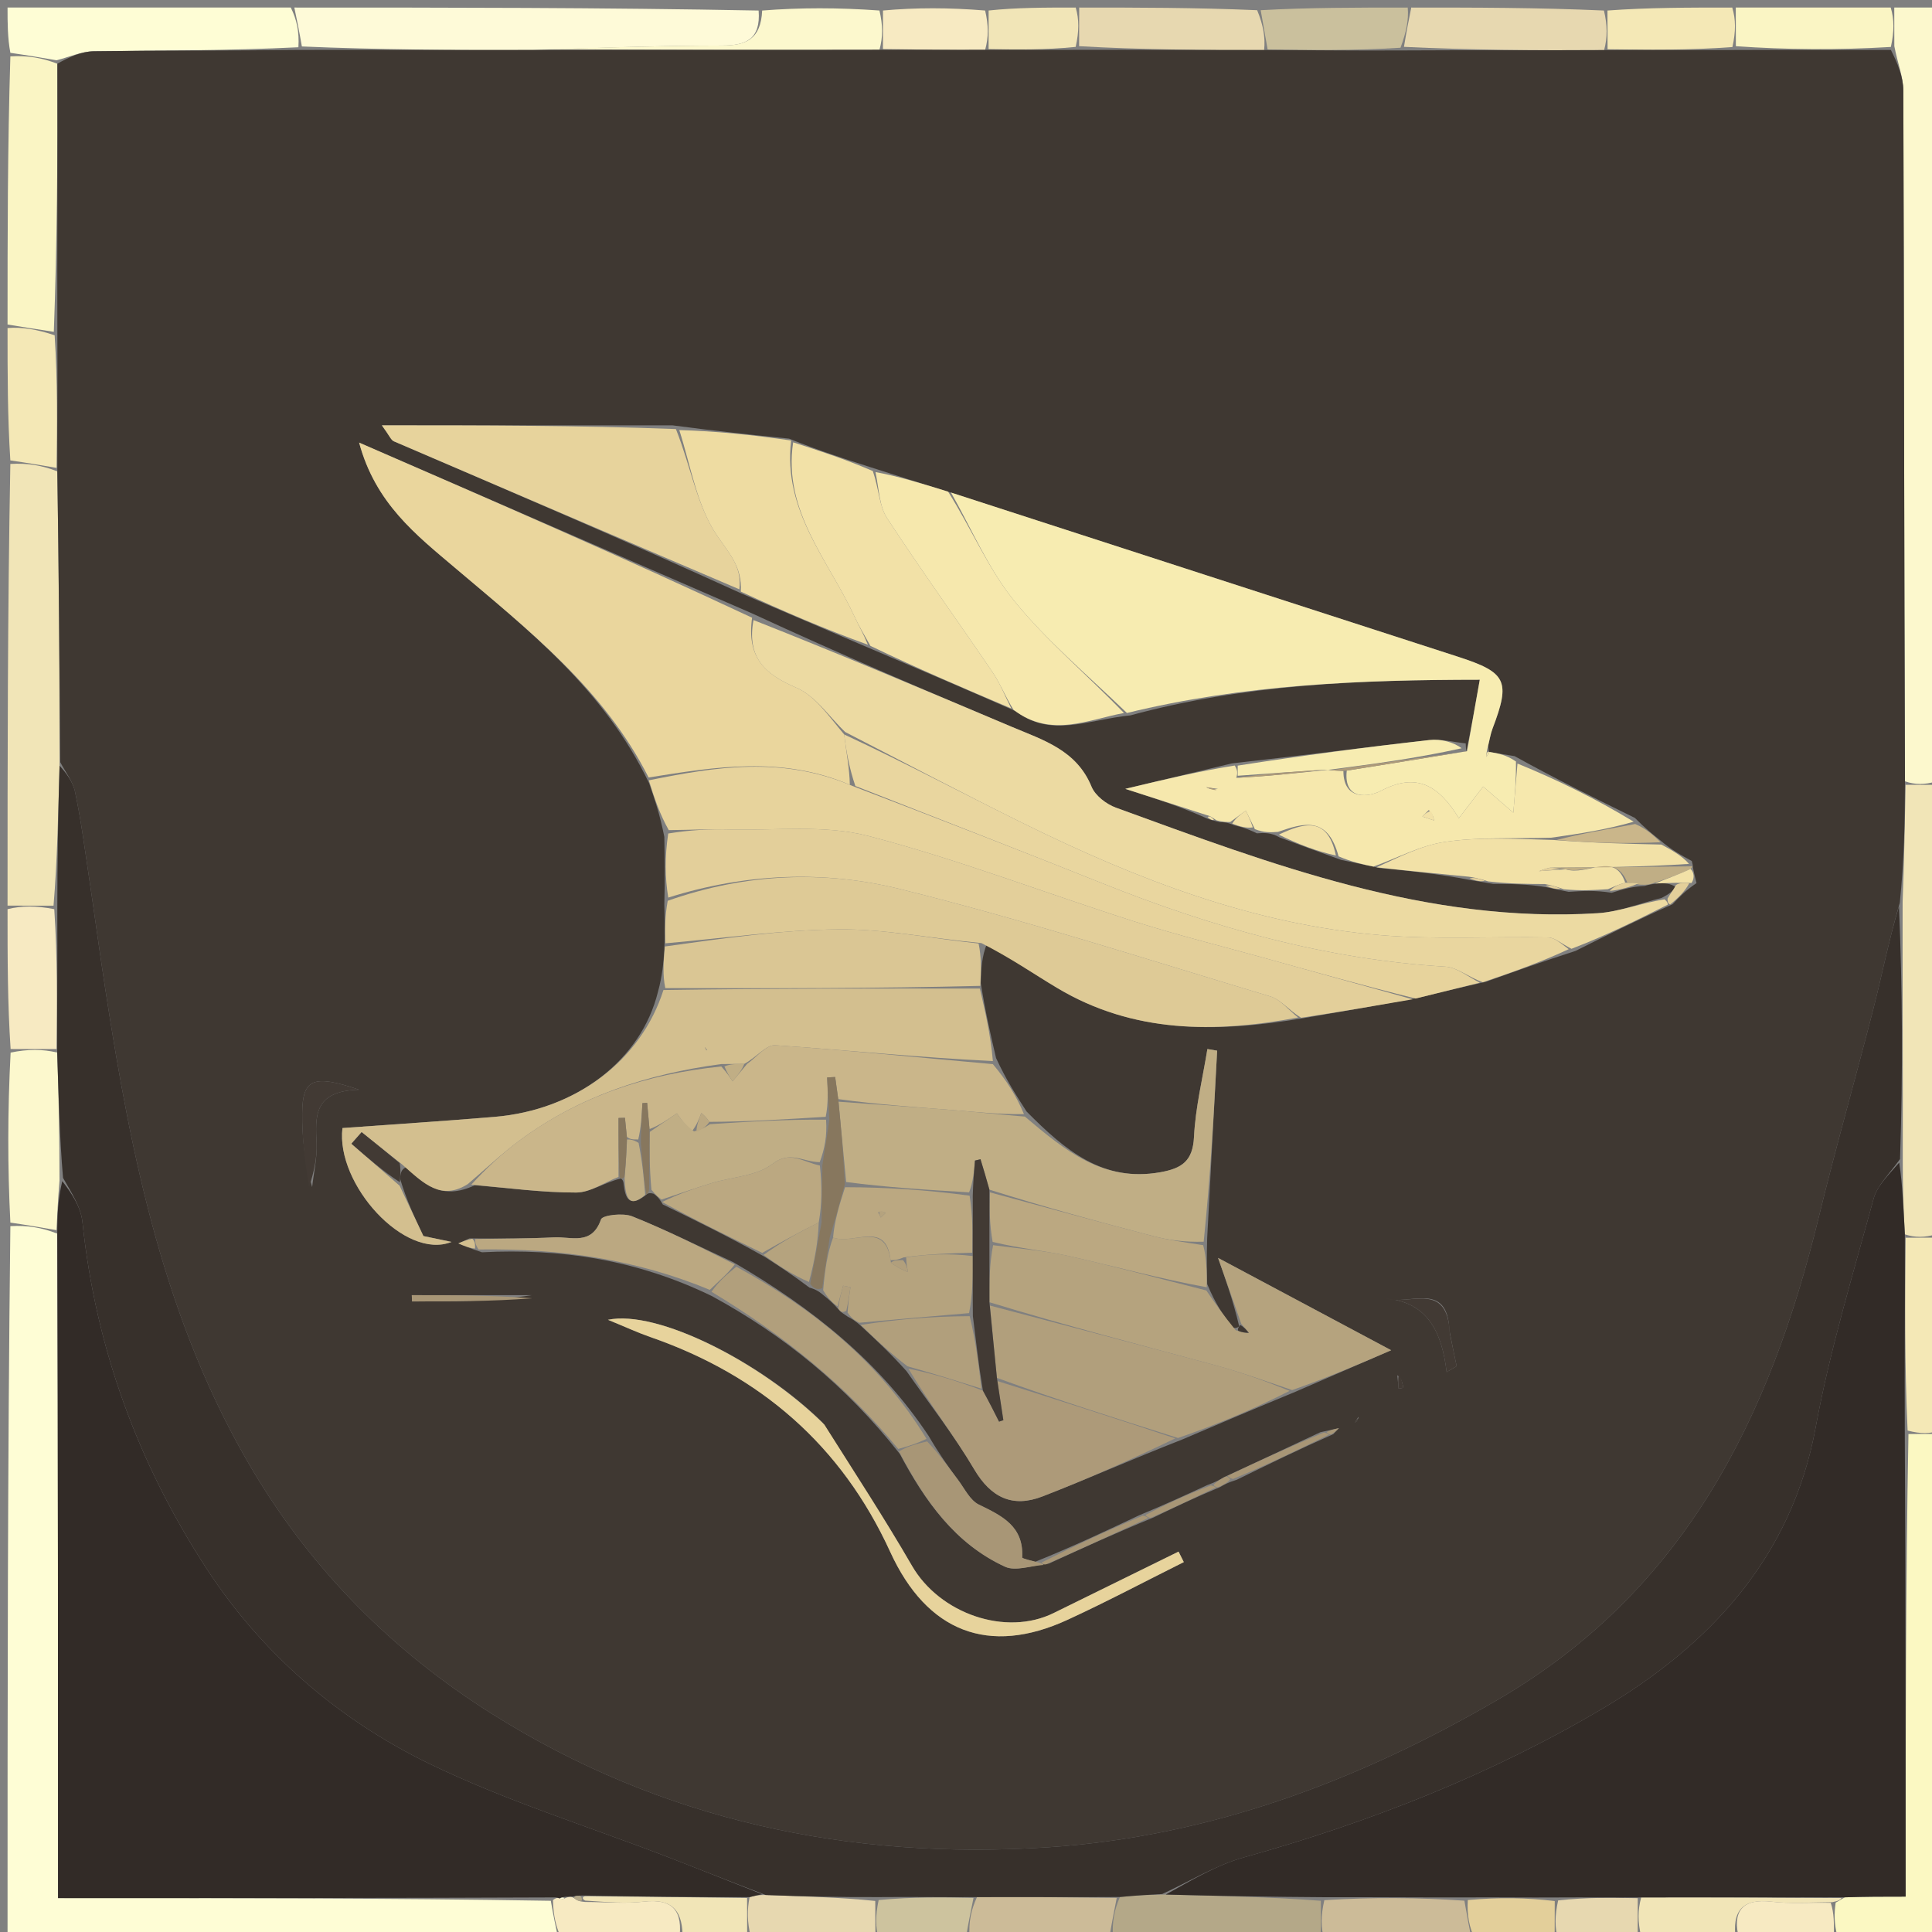
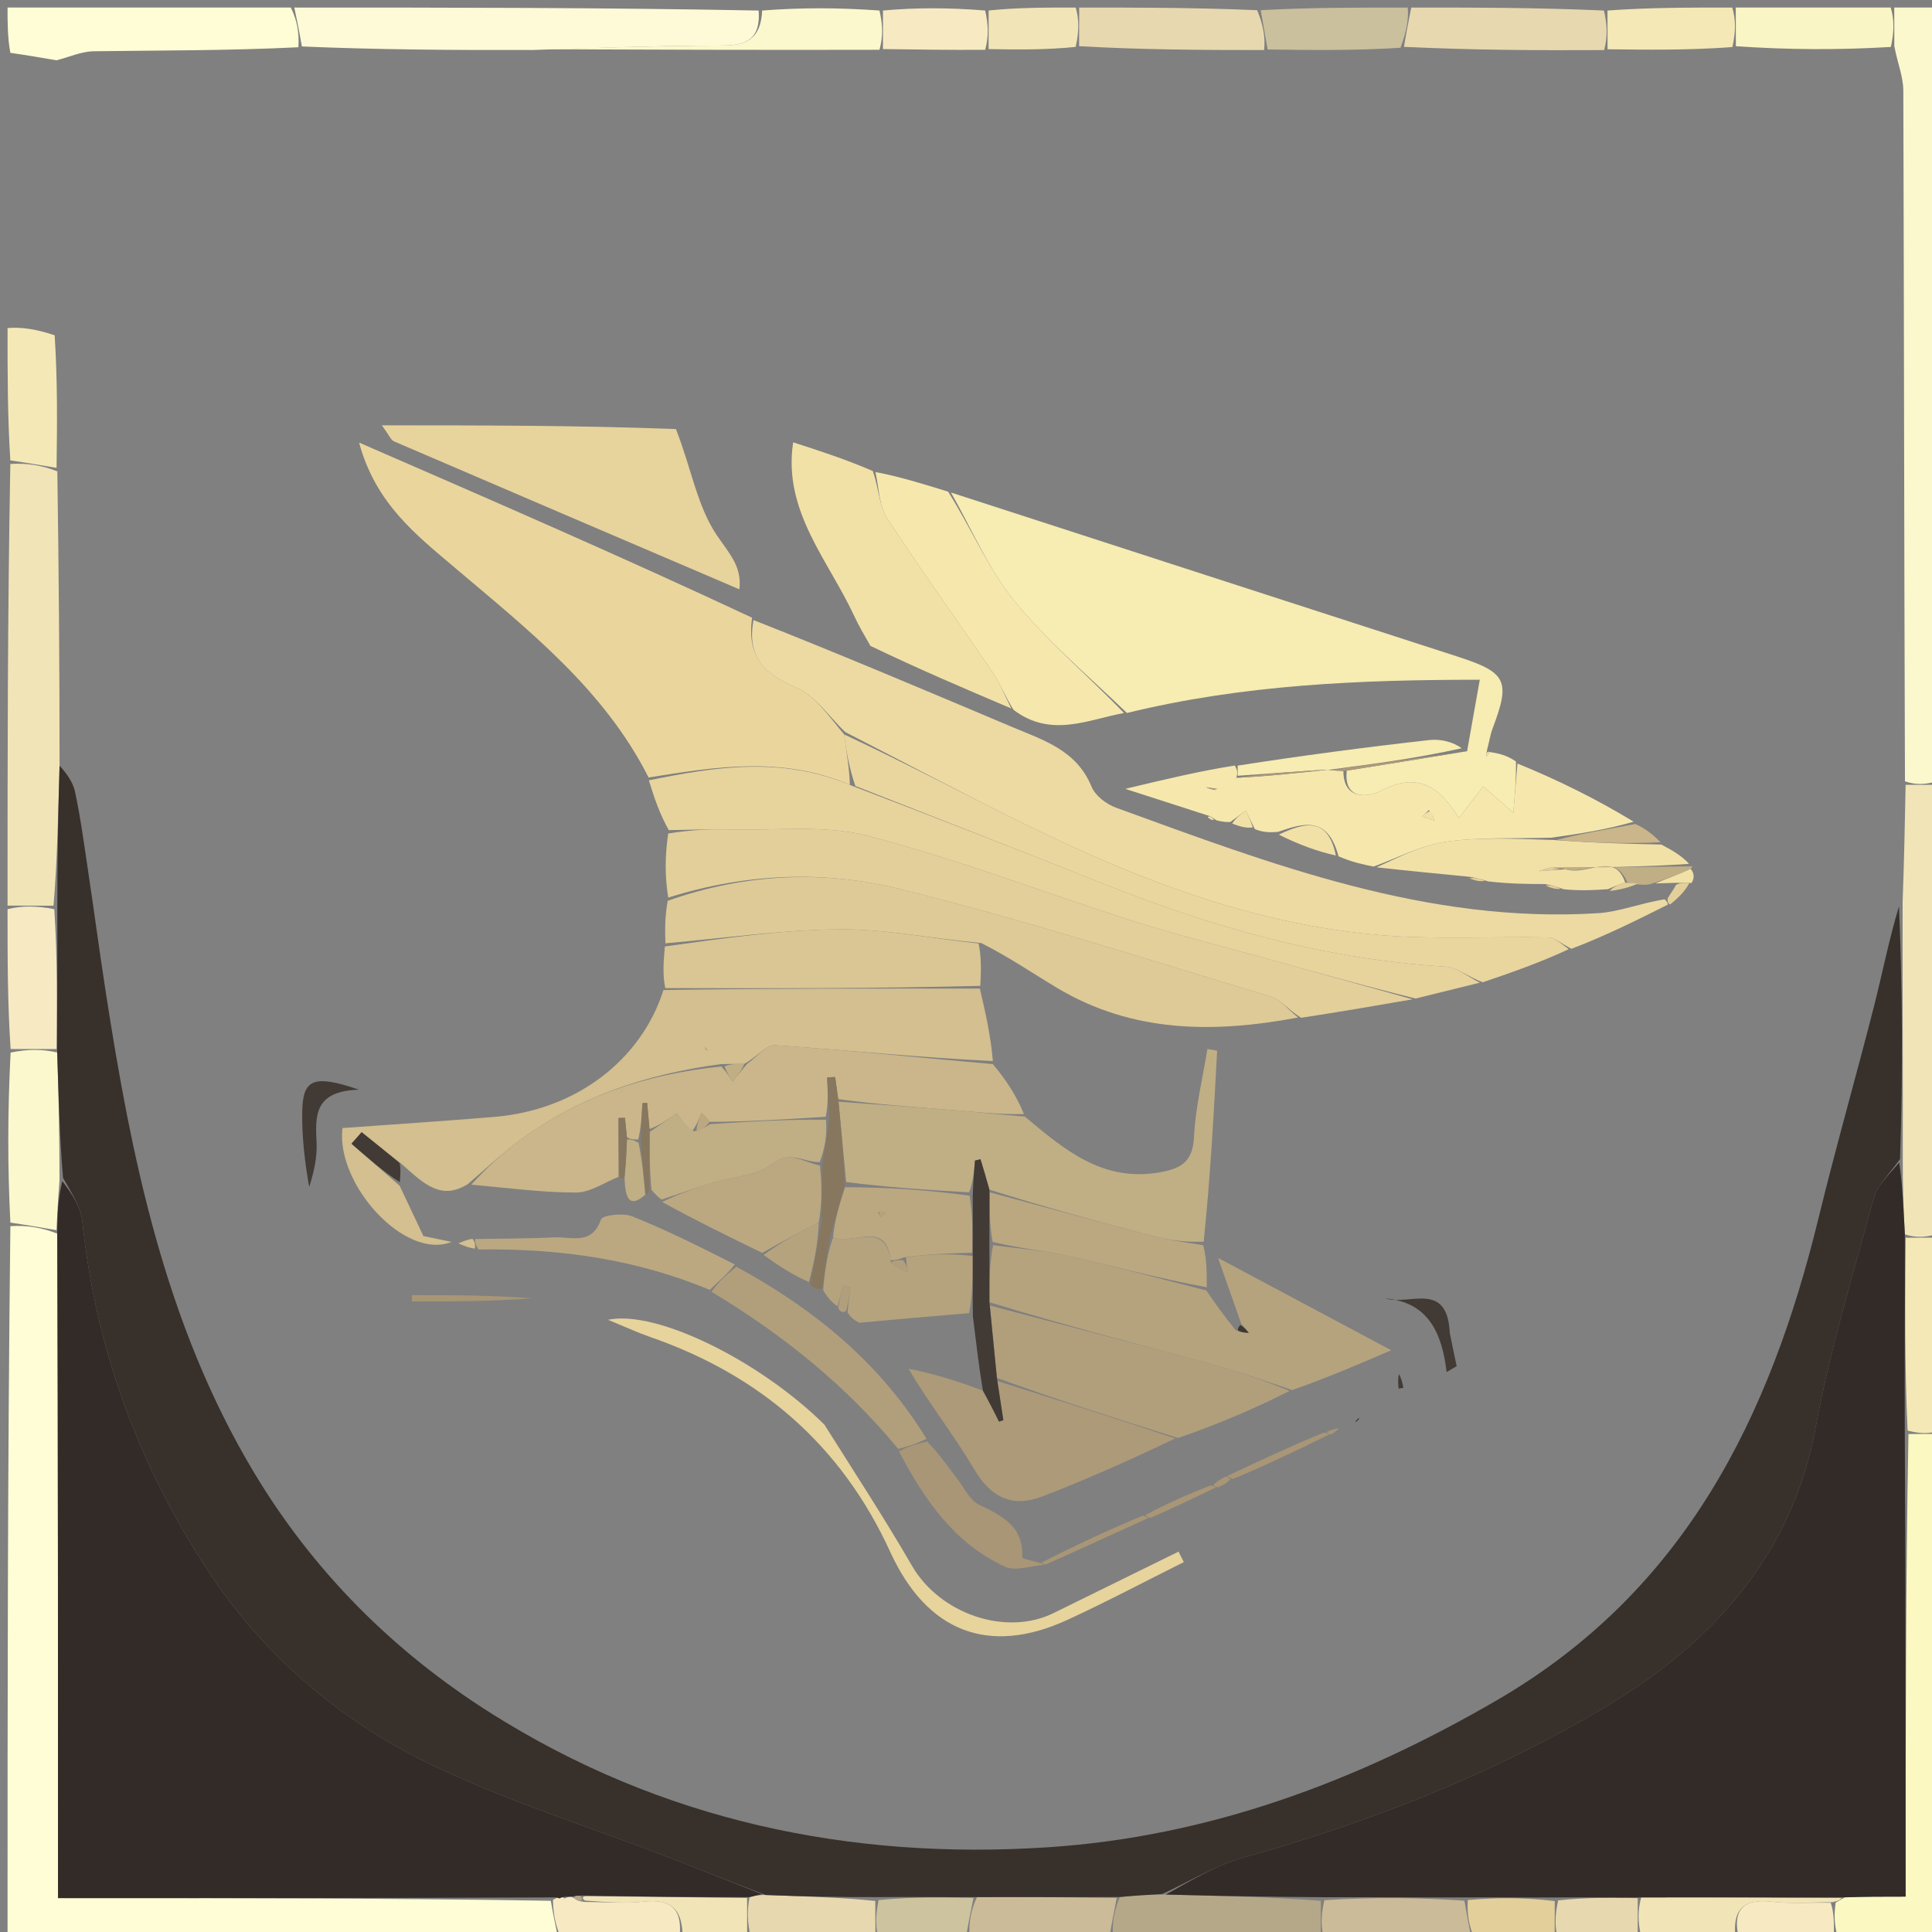
<svg xmlns="http://www.w3.org/2000/svg" version="1.1" id="Layer_1" x="0px" y="0px" width="100%" viewBox="0 0 256 256" enable-background="new 0 0 256 256" xml:space="preserve">
  <rect x="0" y="0" width="256" height="256" fill="#808080" stroke="none" />
  <path fill="#FEFDD5" opacity="1" stroke="none" d=" M74,257   C49.73,257 25.46,257 1,257   C1,225.646 1,194.292 1.375,162.469   C3.662,162.336 5.573,162.67 7.587,163.462   C7.69,192.983 7.69,222.046 7.69,251.511   C30.031,251.511 51.511,251.511 72.985,251.864   C73.319,253.811 73.66,255.405 74,257  z" />
  <path fill="#FCF8CD" opacity="1" stroke="none" d=" M251,1   C252.992,1 254.984,1 257,1   C257,35.021 257,69.042 256.625,103.531   C255.002,103.996 253.753,103.992 252.418,103.527   C252.305,72.711 252.3,42.355 252.2,11.999   C252.194,10.167 251.423,8.337 251.008,6.114   C251.005,4.148 251.002,2.574 251,1  z" />
  <path fill="#F1E5B7" opacity="1" stroke="none" d=" M1,120   C1,100.646 1,81.292 1.371,61.475   C3.66,61.341 5.578,61.67 7.596,62.457   C7.793,75.61 7.89,88.305 7.892,101.459   C7.698,107.948 7.598,113.977 7.094,120.008   C4.794,120.007 2.897,120.003 1,120  z" />
  <path fill="#FBF8C2" opacity="1" stroke="none" d=" M257,190   C257,212.333 257,234.667 257,257   C252.567,257 248.257,257 243.473,256.596   C243.017,254.856 243.036,253.52 243.236,252.102   C243.656,251.892 243.853,251.718 244.464,251.405   C247.204,251.312 249.489,251.312 252.507,251.312   C252.507,230.542 252.507,210.275 252.881,190.014   C254.504,190.012 255.752,190.006 257,190  z" />
  <path fill="#FEFAD8" opacity="1" stroke="none" d=" M39,1   C59.354,1 79.708,1 100.522,1.398   C100.815,5.227 98.82,6.033 95.67,6.036   C87.447,6.043 79.225,6.342 70.542,6.624   C60.055,6.652 50.027,6.581 39.999,6.157   C39.665,4.202 39.332,2.601 39,1  z" />
  <path fill="#F1E5B7" opacity="1" stroke="none" d=" M252.505,103.988   C253.753,103.992 255.002,103.996 256.625,104   C257,123.688 257,143.375 256.625,163.531   C255.004,164 253.756,164.001 252.405,163.558   C252.207,160.075 252.113,157.037 252.127,153.541   C252.157,142.055 252.08,131.027 252.107,119.543   C252.309,114.053 252.407,109.021 252.505,103.988  z" />
-   <path fill="#FAF5C4" opacity="1" stroke="none" d=" M1,43   C1,31.312 1,19.625 1.375,7.469   C3.664,7.331 5.578,7.66 7.602,8.446   C7.639,20.6 7.566,32.295 7.132,43.968   C4.847,43.63 2.924,43.315 1,43  z" />
  <path fill="#FEFDD5" opacity="1" stroke="none" d=" M7.492,7.989   C5.578,7.66 3.664,7.331 1.375,7.001   C1,5.02 1,3.04 1,1   C13.354,1 25.708,1 38.531,1   C39.332,2.601 39.665,4.202 39.54,6.26   C30.197,6.724 21.31,6.668 12.426,6.793   C10.776,6.816 9.136,7.571 7.492,7.989  z" />
  <path fill="#B4A888" opacity="1" stroke="none" d=" M175,257   C165.979,257 156.958,257 147.478,256.643   C147.337,254.684 147.655,253.082 148.391,251.364   C150.54,251.154 152.272,251.06 154.467,251.038   C161.629,251.23 168.328,251.351 175.022,251.865   C175.011,253.839 175.006,255.42 175,257  z" />
  <path fill="#FCF8CD" opacity="1" stroke="none" d=" M7.485,163.004   C5.573,162.67 3.662,162.336 1.375,162.001   C1,154.646 1,147.292 1.408,139.47   C3.706,139.004 5.596,139.006 7.579,139.466   C7.778,145.283 7.882,150.641 7.885,156.429   C7.684,158.907 7.584,160.955 7.485,163.004  z" />
  <path fill="#E7D8B0" opacity="1" stroke="none" d=" M187,1   C195.354,1 203.708,1 212.53,1.396   C213.002,3.37 213.007,4.948 212.555,6.637   C203.41,6.686 194.723,6.626 186.032,6.208   C186.352,4.233 186.676,2.616 187,1  z" />
  <path fill="#E7D8B0" opacity="1" stroke="none" d=" M143,1   C150.688,1 158.375,1 166.581,1.353   C167.388,3.322 167.677,4.939 167.505,6.63   C159.026,6.64 151.008,6.576 142.987,6.119   C142.99,4.151 142.995,2.575 143,1  z" />
  <path fill="#F7EAC2" opacity="1" stroke="none" d=" M7.485,139.008   C5.596,139.006 3.706,139.004 1.408,139.001   C1,132.979 1,126.958 1,120.468   C2.897,120.003 4.794,120.007 7.191,120.467   C7.623,126.951 7.554,132.98 7.485,139.008  z" />
  <path fill="#F4E8B6" opacity="1" stroke="none" d=" M252.509,164.001   C253.756,164.001 255.004,164 256.625,164   C257,172.354 257,180.708 257,189.531   C255.752,190.006 254.504,190.012 252.768,189.557   C252.356,180.731 252.433,172.366 252.509,164.001  z" />
  <path fill="#FCF8CD" opacity="1" stroke="none" d=" M71.002,6.525   C79.225,6.342 87.447,6.043 95.67,6.036   C98.82,6.033 100.815,5.227 100.991,1.398   C106.022,1 111.044,1 116.532,1.394   C116.997,3.359 116.996,4.93 116.535,6.597   C101.051,6.637 86.027,6.581 71.002,6.525  z" />
  <path fill="#F4E8B6" opacity="1" stroke="none" d=" M1,43.468   C2.924,43.315 4.847,43.63 7.241,44.425   C7.639,50.603 7.567,56.3 7.496,61.998   C5.578,61.67 3.66,61.341 1.371,61.007   C1,55.312 1,49.624 1,43.468  z" />
  <path fill="#FAF5C4" opacity="1" stroke="none" d=" M250.531,1   C251.002,2.574 251.005,4.148 250.55,6.22   C243.397,6.65 236.702,6.583 230.012,6.122   C230.011,4.153 230.005,2.577 230,1   C236.688,1 243.375,1 250.531,1  z" />
  <path fill="#CCBB98" opacity="1" stroke="none" d=" M175.468,257   C175.006,255.42 175.011,253.839 175.482,251.785   C181.971,251.374 187.995,251.438 194.038,251.851   C194.372,253.801 194.686,255.4 195,257   C188.646,257 182.291,257 175.468,257  z" />
  <path fill="#CCBB98" opacity="1" stroke="none" d=" M147.973,251.479   C147.655,253.082 147.337,254.684 147.01,256.643   C140.979,257 134.958,257 128.474,256.643   C128.339,254.684 128.667,253.083 129.453,251.379   C135.932,251.344 141.953,251.412 147.973,251.479  z" />
  <path fill="#CAC09D" opacity="1" stroke="none" d=" M167.966,6.556   C167.677,4.939 167.388,3.322 167.049,1.353   C173.354,1 179.709,1 186.532,1   C186.676,2.616 186.352,4.233 185.575,6.325   C179.403,6.719 173.684,6.637 167.966,6.556  z" />
  <path fill="#E7D8B0" opacity="1" stroke="none" d=" M116,257   C110.645,257 105.29,257 99.469,256.606   C99,254.639 98.996,253.066 99.319,251.379   C100.097,251.174 100.548,251.084 101.456,251.097   C106.6,251.298 111.288,251.396 115.975,251.886   C115.983,253.852 115.991,255.426 116,257  z" />
  <path fill="#F4E8B6" opacity="1" stroke="none" d=" M229.532,1   C230.005,2.577 230.011,4.153 229.556,6.233   C223.735,6.667 218.374,6.597 213.013,6.527   C213.007,4.948 213.002,3.37 212.998,1.396   C218.355,1 223.71,1 229.532,1  z" />
  <path fill="#F1E5B7" opacity="1" stroke="none" d=" M244.01,251.498   C243.853,251.718 243.656,251.892 242.768,252.051   C239.677,252.068 237.209,252.276 234.8,251.988   C230.78,251.507 229.479,253.299 230,257   C225.975,257 221.95,257 217.464,256.607   C217.004,254.648 217.006,253.081 217.468,251.422   C226.622,251.386 235.316,251.442 244.01,251.498  z" />
  <path fill="#F7EAC2" opacity="1" stroke="none" d=" M74.467,257   C73.66,255.405 73.319,253.811 73.272,251.772   C73.752,251.398 73.94,251.468 74.22,251.572   C74.312,251.606 74.593,251.633 74.593,251.633   C74.593,251.633 74.871,251.542 75.119,251.421   C75.55,251.304 75.734,251.309 76.056,251.499   C76.465,251.841 76.754,251.951 77.521,252.02   C80.41,252.027 82.866,252.262 85.26,251.98   C89.298,251.504 90.508,253.356 90,257   C84.978,257 79.956,257 74.467,257  z" />
  <path fill="#F7EAC2" opacity="1" stroke="none" d=" M116.995,6.501   C116.996,4.93 116.997,3.359 116.999,1.394   C121.357,1 125.714,1 130.535,1.394   C130.998,3.36 130.997,4.932 130.54,6.6   C125.721,6.631 121.358,6.566 116.995,6.501  z" />
  <path fill="#CDC39E" opacity="1" stroke="none" d=" M116.461,257   C115.991,255.426 115.983,253.852 116.426,251.769   C120.917,251.333 124.956,251.407 128.995,251.481   C128.667,253.083 128.339,254.684 128.006,256.643   C124.307,257 120.614,257 116.461,257  z" />
  <path fill="#F1E5B7" opacity="1" stroke="none" d=" M130.996,6.504   C130.997,4.932 130.998,3.36 130.999,1.394   C134.693,1 138.386,1 142.539,1   C142.995,2.575 142.99,4.151 142.535,6.212   C138.389,6.633 134.692,6.568 130.996,6.504  z" />
  <path fill="#E3CF9A" opacity="1" stroke="none" d=" M195.458,257   C194.686,255.4 194.372,253.801 194.491,251.767   C198.619,251.393 202.314,251.453 206.012,251.903   C206.01,253.863 206.005,255.431 206,257   C202.639,257 199.277,257 195.458,257  z" />
  <path fill="#F1E5B7" opacity="1" stroke="none" d=" M90.45,257   C90.508,253.356 89.298,251.504 85.26,251.98   C82.866,252.262 80.41,252.027 77.551,251.841   C77.12,251.657 77.11,251.295 77.57,251.259   C85.018,251.313 92.005,251.404 98.992,251.494   C98.996,253.066 99,254.639 99.002,256.606   C96.3,257 93.6,257 90.45,257  z" />
  <path fill="#E7D8B0" opacity="1" stroke="none" d=" M206.458,257   C206.005,255.431 206.01,253.863 206.463,251.814   C210.276,251.394 213.642,251.454 217.008,251.515   C217.006,253.081 217.004,254.648 217.001,256.607   C213.639,257 210.277,257 206.458,257  z" />
  <path fill="#F7EAC2" opacity="1" stroke="none" d=" M230.463,257   C229.479,253.299 230.78,251.507 234.8,251.988   C237.209,252.276 239.677,252.068 242.587,252.133   C243.036,253.52 243.017,254.856 242.999,256.596   C238.975,257 234.951,257 230.463,257  z" />
  <path fill="#322B27" opacity="1" stroke="none" d=" M99.319,251.379   C92.005,251.404 85.018,251.313 77.271,251.169   C76.313,251.18 76.115,251.247 75.918,251.313   C75.734,251.309 75.55,251.304 74.933,251.335   C74.5,251.369 74.128,251.538 74.128,251.538   C73.94,251.468 73.752,251.398 73.278,251.419   C51.511,251.511 30.031,251.511 7.69,251.511   C7.69,222.046 7.69,192.983 7.587,163.462   C7.584,160.955 7.684,158.907 8.251,156.505   C9.478,158.067 10.714,159.933 10.92,161.907   C12.658,178.543 18.265,193.831 27.312,207.758   C34.653,219.059 44.771,227.793 56.772,233.643   C66.982,238.619 77.968,242.001 88.602,246.109   C92.746,247.709 96.868,249.364 100.999,250.994   C100.548,251.084 100.097,251.174 99.319,251.379  z" />
-   <path fill="#3F3832" opacity="1" stroke="none" d=" M130.54,6.6   C134.692,6.568 138.389,6.633 142.538,6.604   C151.008,6.576 159.026,6.64 167.505,6.63   C173.684,6.637 179.403,6.719 185.578,6.683   C194.723,6.626 203.41,6.686 212.555,6.637   C218.374,6.597 223.735,6.667 229.552,6.626   C236.702,6.583 243.397,6.65 250.55,6.612   C251.423,8.337 252.194,10.167 252.2,11.999   C252.3,42.355 252.305,72.711 252.418,103.527   C252.407,109.021 252.309,114.053 251.731,119.632   C250.273,124.597 249.411,129.046 248.294,133.429   C245.921,142.733 243.266,151.967 240.994,161.294   C234.541,187.79 223.274,210.782 198.405,225.255   C179.83,236.066 160.141,243.378 138.866,244.774   C112.666,246.494 87.659,241.277 65.069,227.018   C52.072,218.815 41.457,208.152 33.596,195.015   C21.856,175.395 17.396,153.414 13.969,131.176   C13.164,125.957 12.467,120.72 11.685,115.497   C11.155,111.952 10.685,108.391 9.935,104.891   C9.641,103.518 8.657,102.292 7.986,100.999   C7.89,88.305 7.793,75.61 7.596,62.457   C7.567,56.3 7.639,50.603 7.602,44.448   C7.566,32.295 7.639,20.6 7.602,8.446   C9.136,7.571 10.776,6.816 12.426,6.793   C21.31,6.668 30.197,6.724 39.542,6.614   C50.027,6.581 60.055,6.652 70.542,6.624   C86.027,6.581 101.051,6.637 116.535,6.597   C121.358,6.566 125.721,6.631 130.54,6.6  M224.794,117.019   C224.609,116.283 224.423,115.547 224.3,114.788   C224.3,114.788 224.349,114.742 224.171,114.088   C222.829,113.361 221.486,112.635 219.924,111.294   C218.96,110.527 217.996,109.76 216.636,108.382   C211.457,105.835 206.278,103.289 200.696,100.195   C199.587,100.01 198.478,99.825 197.283,99.632   C197.283,99.632 197.264,99.548 197.198,98.811   C197.383,98.058 197.491,97.275 197.765,96.556   C200.183,90.216 199.632,89.104 193.177,87.016   C170.783,79.776 148.396,72.514 125.252,65.034   C122.17,64.078 119.088,63.122 115.306,61.896   C111.903,60.802 108.5,59.708 104.557,58.125   C99.707,57.625 94.857,57.126 89.108,56.361   C76.533,56.361 63.959,56.361 50.599,56.361   C51.605,57.73 51.805,58.311 52.185,58.474   C67.437,65.036 82.706,71.56 98.351,78.688   C103.904,81.054 109.457,83.42 115.679,86.088   C121.788,88.684 127.897,91.281 134.601,94.245   C139.272,97.822 144.174,95.347 149.789,94.791   C164.87,90.684 180.265,90.079 196.08,90.067   C195.444,93.646 194.92,96.593 194.309,99.533   C194.309,99.533 194.256,99.491 194.214,98.503   C192.6,98.34 190.954,97.885 189.379,98.062   C180.911,99.015 172.46,100.125 163.221,101.156   C158.956,102.175 154.69,103.194 149.108,104.527   C153.49,105.94 156.715,106.98 160.083,108.519   C160.382,108.616 160.681,108.712 161.653,108.949   C162.11,108.938 162.568,108.927 163.528,109.351   C164.357,109.554 165.185,109.756 166.554,110.42   C167.483,110.356 168.413,110.292 169.553,110.959   C172.04,111.884 174.527,112.809 177.729,113.947   C179.151,114.24 180.572,114.533 182.804,115.019   C186.746,115.402 190.687,115.786 194.821,116.614   C195.542,116.728 196.263,116.841 197.834,117.116   C200.122,117.124 202.41,117.132 204.922,117.564   C205.616,117.712 206.309,117.86 207.857,118.172   C209.589,118.055 211.32,117.938 213.552,118.296   C214.889,117.88 216.225,117.463 217.966,117.386   C218.291,117.28 218.616,117.173 219.721,117.054   C220.499,117.028 221.278,117.003 222.091,117.56   C221.71,117.978 221.328,118.396 220.172,118.98   C217.352,119.678 214.561,120.826 211.709,121.004   C189.121,122.413 168.513,114.533 147.858,107.016   C146.589,106.554 145.12,105.424 144.636,104.241   C142.65,99.388 138.23,98.067 134.042,96.299   C122.728,91.525 111.424,86.727 99.743,81.319   C82.642,73.886 65.541,66.452 47.585,58.647   C49.753,66.709 55.162,70.891 60.261,75.214   C69.966,83.442 80.024,91.309 86.007,103.769   C86.727,105.845 87.447,107.921 88.026,110.887   C88.073,113.589 88.12,116.291 88.026,119.842   C88.073,121.559 88.12,123.277 88.029,125.833   C87.911,127.521 87.793,129.209 87.186,131.411   C84.964,140.457 76.368,147.081 65.52,147.992   C58.81,148.555 52.088,148.984 45.377,149.473   C44.479,156.896 53.637,167.045 59.829,164.559   C57.955,164.169 56.594,163.886 56.105,163.784   C54.846,161.119 53.9,159.118 53.01,156.186   C53.063,155.566 53.115,154.945 53.808,154.673   C56.148,156.844 58.456,159.133 62.91,157.053   C67.389,157.414 71.87,158.029 76.348,158.017   C78.22,158.012 80.088,156.675 82.258,156.161   C82.258,156.161 82.608,156.281 82.642,156.915   C82.86,158.866 83.428,160.109 85.775,158.199   C85.775,158.199 86.005,157.993 86.622,158.185   C86.969,158.439 87.316,158.693 87.817,159.593   C92.21,161.733 96.604,163.874 101.364,166.558   C103.209,167.751 105.053,168.944 107.243,170.607   C107.794,170.775 108.345,170.943 109.146,171.648   C109.754,172.136 110.361,172.624 111.159,173.562   C111.37,173.847 111.653,173.988 112.335,174.467   C112.845,174.736 113.356,175.004 114.244,175.842   C116.114,177.576 117.985,179.31 120.119,181.684   C123.134,186.002 126.413,190.166 129.084,194.688   C131.323,198.479 134.198,199.806 138.126,198.288   C144.133,195.965 150.02,193.336 156.671,190.734   C161.447,188.696 166.222,186.658 171.653,184.415   C176.14,182.469 180.627,180.522 184.337,178.913   C176.605,174.79 169.221,170.852 161.401,166.682   C162.373,169.443 163.422,172.423 164.196,175.735   C164.196,175.735 163.936,176.08 163.245,175.924   C162.11,174.28 160.975,172.636 159.959,170.141   C159.917,168.424 159.876,166.707 159.957,164.071   C160.397,155.787 160.838,147.503 161.278,139.219   C160.848,139.147 160.417,139.075 159.986,139.003   C159.36,142.88 158.401,146.741 158.212,150.64   C158.055,153.876 156.581,154.824 153.728,155.331   C146.225,156.662 141.191,152.503 136.026,147.277   C134.675,145.186 133.324,143.096 131.982,140.192   C131.266,137.125 130.551,134.058 129.959,130.273   C130.002,128.527 130.045,126.781 130.823,124.933   C133.92,126.94 136.957,129.048 140.125,130.936   C150.162,136.917 160.966,136.897 172.81,134.896   C177.601,134.068 182.393,133.24 187.958,132.21   C190.669,131.542 193.38,130.875 196.86,130.101   C200.587,128.768 204.313,127.434 208.766,126.002   C212.841,123.958 216.915,121.914 221.62,119.816   C222.476,118.906 223.331,117.997 224.794,117.019  M159.961,196.787   C157.192,198.065 154.422,199.344 150.933,200.791   C146.602,202.837 142.272,204.883 137.157,206.952   C136.561,206.755 135.438,206.532 135.447,206.366   C135.659,202.228 132.776,200.857 129.702,199.365   C128.532,198.797 127.817,197.251 126.955,196.105   C125.679,194.408 124.457,192.67 123.043,190.262   C116.561,180.509 107.758,173.392 97.145,167.238   C92.698,165.184 88.307,162.989 83.766,161.17   C82.569,160.691 79.835,161.001 79.633,161.582   C78.418,165.084 75.67,163.838 73.432,163.954   C69.949,164.135 66.454,164.113 62.197,164.1   C61.709,164.32 61.221,164.54 60.733,164.76   C61.471,165.072 62.21,165.384 63.861,165.933   C74.279,165.403 84.341,166.882 94.346,171.746   C103.852,176.933 112.128,183.619 119.229,192.648   C122.552,198.875 126.551,204.555 133.174,207.598   C134.549,208.23 136.561,207.477 138.974,207.189   C143.362,205.176 147.75,203.162 152.859,201.067   C155.605,199.745 158.351,198.423 161.688,197.034   C162.171,196.743 162.655,196.452 163.872,196.079   C167.945,194.085 172.019,192.091 176.669,190.029   C176.916,189.764 177.164,189.499 177.411,189.234   C176.832,189.367 176.253,189.5 174.947,189.781   C170.848,191.706 166.749,193.631 162.126,195.765   C161.643,196.058 161.161,196.352 159.961,196.787  M109.002,188.502   C100.863,180.469 87.086,173.512 80.559,174.879   C82.957,175.862 84.532,176.595 86.164,177.161   C100.737,182.221 111.496,191.514 117.96,205.633   C122.819,216.248 131.019,219.437 141.447,214.637   C146.656,212.24 151.728,209.546 156.861,206.986   C156.629,206.523 156.397,206.059 156.165,205.596   C150.647,208.309 145.127,211.015 139.614,213.736   C133.253,216.875 124.513,213.817 120.845,207.481   C117.229,201.234 113.277,195.183 109.002,188.502  M41.36,157.286   C41.575,155.357 42.038,153.418 41.95,151.503   C41.789,147.967 41.512,144.564 47.565,144.389   C41.453,142.302 40.089,142.991 40.044,147.486   C40.012,150.743 40.388,154.004 41.36,157.286  M70.46,171.617   C65.162,171.617 59.864,171.617 54.565,171.617   C54.576,171.894 54.587,172.171 54.598,172.448   C59.88,172.448 65.161,172.448 70.46,171.617  M192.046,176.251   C191.779,169.62 186.694,173.052 183.576,172.049   C189.253,172.553 191.061,176.599 191.687,181.803   C192.13,181.544 192.573,181.284 193.015,181.025   C192.732,179.692 192.449,178.359 192.046,176.251  M185.155,182.223   C185.211,182.816 185.267,183.408 185.323,184.001   C185.535,183.964 185.746,183.928 185.958,183.892   C185.821,183.232 185.684,182.572 185.155,182.223  M179.998,187.736   C179.842,187.989 179.686,188.242 179.53,188.495   C179.782,188.337 180.034,188.178 179.998,187.736  z" />
  <path fill="#37302B" opacity="1" stroke="none" d=" M7.892,101.459   C8.657,102.292 9.641,103.518 9.935,104.891   C10.685,108.391 11.155,111.952 11.685,115.497   C12.467,120.72 13.164,125.957 13.969,131.176   C17.396,153.414 21.856,175.395 33.596,195.015   C41.457,208.152 52.072,218.815 65.069,227.018   C87.659,241.277 112.666,246.494 138.866,244.774   C160.141,243.378 179.83,236.066 198.405,225.255   C223.274,210.782 234.541,187.79 240.994,161.294   C243.266,151.967 245.921,142.733 248.294,133.429   C249.411,129.046 250.273,124.597 251.627,120.089   C252.08,131.027 252.157,142.055 251.763,153.588   C250.255,155.666 248.733,157.105 248.263,158.831   C245.524,168.893 242.464,178.918 240.582,189.151   C237.407,206.416 226.473,218.007 212.494,226.309   C197.701,235.094 181.546,241.449 164.832,246.109   C161.064,247.16 157.605,249.318 154.003,250.966   C152.272,251.06 150.54,251.154 148.391,251.364   C141.953,251.412 135.932,251.344 129.453,251.379   C124.956,251.407 120.917,251.333 116.427,251.377   C111.288,251.396 106.6,251.298 101.456,251.097   C96.868,249.364 92.746,247.709 88.602,246.109   C77.968,242.001 66.982,238.619 56.772,233.643   C44.771,227.793 34.653,219.059 27.312,207.758   C18.265,193.831 12.658,178.543 10.92,161.907   C10.714,159.933 9.478,158.067 8.353,156.075   C7.882,150.641 7.778,145.283 7.579,139.466   C7.554,132.98 7.623,126.951 7.595,120.465   C7.598,113.977 7.698,107.948 7.892,101.459  z" />
  <path fill="#322B27" opacity="1" stroke="none" d=" M154.467,251.038   C157.605,249.318 161.064,247.16 164.832,246.109   C181.546,241.449 197.701,235.094 212.494,226.309   C226.473,218.007 237.407,206.416 240.582,189.151   C242.464,178.918 245.524,168.893 248.263,158.831   C248.733,157.105 250.255,155.666 251.656,154.047   C252.113,157.037 252.207,160.075 252.405,163.558   C252.433,172.366 252.356,180.731 252.394,189.553   C252.507,210.275 252.507,230.542 252.507,251.312   C249.489,251.312 247.204,251.312 244.464,251.405   C235.316,251.442 226.622,251.386 217.468,251.422   C213.642,251.454 210.276,251.394 206.459,251.423   C202.314,251.453 198.619,251.393 194.472,251.418   C187.995,251.438 181.971,251.374 175.487,251.391   C168.328,251.351 161.629,251.23 154.467,251.038  z" />
  <path fill="#B4A888" opacity="1" stroke="none" d=" M76.056,251.499   C76.115,251.247 76.313,251.18 76.811,251.205   C77.11,251.295 77.12,251.657 77.09,251.835   C76.754,251.951 76.465,251.841 76.056,251.499  z" />
  <path fill="#FEFDD5" opacity="1" stroke="none" d=" M74.22,251.572   C74.128,251.538 74.5,251.369 74.685,251.455   C74.871,251.542 74.593,251.633 74.593,251.633   C74.593,251.633 74.312,251.606 74.22,251.572  z" />
  <path fill="#EAD69D" opacity="1" stroke="none" d=" M85.943,103.021   C80.024,91.309 69.966,83.442 60.261,75.214   C55.162,70.891 49.753,66.709 47.585,58.647   C65.541,66.452 82.642,73.886 99.656,81.852   C98.923,87.111 101.344,89.353 105.527,91.129   C108.059,92.203 109.867,94.986 111.86,97.318   C112.147,99.757 112.573,101.878 112.606,103.991   C103.585,100.128 94.762,101.624 85.943,103.021  z" />
  <path fill="#F7ECB1" opacity="1" stroke="none" d=" M194.396,99.54   C194.92,96.593 195.444,93.646 196.08,90.067   C180.265,90.079 164.87,90.684 149.325,94.472   C143.985,89.339 138.66,84.889 134.374,79.598   C130.932,75.347 128.748,70.077 126.007,65.26   C148.396,72.514 170.783,79.776 193.177,87.016   C199.632,89.104 200.183,90.216 197.765,96.556   C197.491,97.275 197.383,98.058 197.059,99.295   C196.934,99.952 196.947,100.126 196.959,100.3   C197.096,100.08 197.233,99.86 197.37,99.639   C198.478,99.825 199.587,100.01 200.871,100.901   C200.899,103.315 200.752,105.023 200.523,107.683   C198.659,106.07 197.662,105.206 196.523,104.221   C195.483,105.575 194.551,106.788 193.302,108.413   C190.658,104.069 187.696,102.299 182.98,104.787   C181.456,105.591 178.006,106.159 178.452,102.113   C184.064,101.22 189.23,100.38 194.396,99.54  M198.573,102.515   C198.573,102.515 198.478,102.568 198.573,102.515  z" />
  <path fill="#ECDAA2" opacity="1" stroke="none" d=" M112,97.001   C109.867,94.986 108.059,92.203 105.527,91.129   C101.344,89.353 98.923,87.111 99.843,82.162   C111.424,86.727 122.728,91.525 134.042,96.299   C138.23,98.067 142.65,99.388 144.636,104.241   C145.12,105.424 146.589,106.554 147.858,107.016   C168.513,114.533 189.121,122.413 211.709,121.004   C214.561,120.826 217.352,119.678 220.569,119.161   C220.974,119.518 220.981,119.694 220.989,119.87   C216.915,121.914 212.841,123.958 208.227,125.721   C206.842,125.013 206.004,124.233 205.151,124.216   C197.746,124.068 190.299,124.526 182.939,123.912   C166.182,122.515 150.73,116.552 135.788,109.193   C127.796,105.257 119.925,101.073 112,97.001  z" />
  <path fill="#D3BF8F" opacity="1" stroke="none" d=" M52.954,157.117   C53.9,159.118 54.846,161.119 56.105,163.784   C56.594,163.886 57.955,164.169 59.829,164.559   C53.637,167.045 44.479,156.896 45.377,149.473   C52.088,148.984 58.81,148.555 65.52,147.992   C76.368,147.081 84.964,140.457 87.911,131.183   C102.369,130.967 116.103,130.979 129.836,130.991   C130.551,134.058 131.266,137.125 131.561,140.595   C121.67,140.121 112.205,139.143 102.718,138.497   C101.539,138.417 100.24,140.101 98.621,140.97   C97.492,140.978 96.74,140.984 95.572,140.993   C85.608,142.325 76.682,145.319 68.864,151.104   C66.462,152.882 64.277,154.955 61.993,156.893   C58.456,159.133 56.148,156.844 53.275,154.286   C51.134,152.606 49.526,151.313 47.918,150.02   C47.469,150.53 47.02,151.04 46.57,151.55   C48.698,153.406 50.826,155.261 52.954,157.117  M93.723,139.173   C93.616,139.026 93.509,138.878 93.402,138.731   C93.423,138.934 93.444,139.137 93.723,139.173  z" />
  <path fill="#DECA96" opacity="1" stroke="none" d=" M172.004,134.824   C160.966,136.897 150.162,136.917 140.125,130.936   C136.957,129.048 133.92,126.94 130.035,124.963   C123.227,124.329 117.201,123.089 111.187,123.144   C103.509,123.214 95.84,124.33 88.167,124.994   C88.12,123.277 88.073,121.559 88.476,119.359   C98.93,115.667 109.297,115.336 119.241,117.796   C135.761,121.884 151.996,127.133 168.311,132.027   C169.697,132.443 170.78,133.868 172.004,134.824  z" />
  <path fill="#E3CF9A" opacity="1" stroke="none" d=" M172.407,134.86   C170.78,133.868 169.697,132.443 168.311,132.027   C151.996,127.133 135.761,121.884 119.241,117.796   C109.297,115.336 98.93,115.667 88.546,118.935   C88.12,116.291 88.073,113.589 88.543,110.443   C91.547,109.963 94.037,109.843 96.522,109.909   C102.723,110.075 109.203,109.243 115.061,110.769   C126.99,113.877 138.556,118.36 150.326,122.104   C156.116,123.946 162.029,125.402 167.886,127.033   C174.319,128.825 180.751,130.619 187.184,132.412   C182.393,133.24 177.601,134.068 172.407,134.86  z" />
  <path fill="#CAB68A" opacity="1" stroke="none" d=" M98.997,140.967   C100.24,140.101 101.539,138.417 102.718,138.497   C112.205,139.143 121.67,140.121 131.557,141.002   C133.324,143.096 134.675,145.186 135.68,147.625   C132.413,147.684 129.496,147.35 126.571,147.116   C121.42,146.705 116.263,146.356 111.07,145.638   C110.908,144.433 110.786,143.571 110.663,142.709   C110.308,142.729 109.953,142.749 109.598,142.768   C109.683,144.504 109.768,146.24 109.413,147.983   C104.004,148.313 99.034,148.636 93.999,148.652   C93.599,148.055 93.265,147.765 92.931,147.475   C92.611,148.314 92.29,149.153 91.65,149.935   C90.682,148.948 90.032,148.018 89.686,147.523   C88.495,148.34 87.298,149.161 86.065,149.609   C85.936,148.2 85.842,147.164 85.749,146.128   C85.539,146.143 85.329,146.158 85.12,146.174   C85.036,147.775 84.952,149.377 84.572,150.984   C83.881,150.988 83.486,150.986 83.063,150.637   C82.96,149.566 82.884,148.842 82.808,148.117   C82.524,148.124 82.241,148.131 81.958,148.138   C81.958,150.74 81.958,153.342 81.958,155.944   C80.088,156.675 78.22,158.012 76.348,158.017   C71.87,158.029 67.389,157.414 62.451,156.973   C64.277,154.955 66.462,152.882 68.864,151.104   C76.682,145.319 85.608,142.325 95.576,141.311   C96.354,142.18 96.712,142.733 97.069,143.286   C97.712,142.513 98.354,141.74 98.997,140.967  z" />
  <path fill="#C0AE85" opacity="1" stroke="none" d=" M111.109,145.981   C116.263,146.356 121.42,146.705 126.571,147.116   C129.496,147.35 132.413,147.684 135.801,147.952   C141.191,152.503 146.225,156.662 153.728,155.331   C156.581,154.824 158.055,153.876 158.212,150.64   C158.401,146.741 159.36,142.88 159.986,139.003   C160.417,139.075 160.848,139.147 161.278,139.219   C160.838,147.503 160.397,155.787 159.494,164.533   C156.954,164.601 154.848,164.324 152.807,163.791   C145.581,161.905 138.377,159.932 131.102,157.633   C130.667,156.051 130.293,154.826 129.92,153.602   C129.676,153.662 129.432,153.721 129.188,153.781   C129.069,155.185 128.949,156.588 128.413,157.992   C122.715,157.656 117.435,157.322 112.121,156.623   C111.761,152.833 111.435,149.407 111.109,145.981  z" />
  <path fill="#E7D39C" opacity="1" stroke="none" d=" M187.571,132.311   C180.751,130.619 174.319,128.825 167.886,127.033   C162.029,125.402 156.116,123.946 150.326,122.104   C138.556,118.36 126.99,113.877 115.061,110.769   C109.203,109.243 102.723,110.075 96.522,109.909   C94.037,109.843 91.547,109.963 88.613,109.997   C87.447,107.921 86.727,105.845 85.975,103.395   C94.762,101.624 103.585,100.128 112.943,104.14   C124.44,108.529 135.23,112.702 145.968,117.004   C160.629,122.879 175.657,127.13 191.524,128.087   C193.083,128.181 194.57,129.472 196.091,130.207   C193.38,130.875 190.669,131.542 187.571,132.311  z" />
  <path fill="#E7D39C" opacity="1" stroke="none" d=" M97.972,78.089   C82.706,71.56 67.437,65.036 52.185,58.474   C51.805,58.311 51.605,57.73 50.599,56.361   C63.959,56.361 76.533,56.361 89.562,56.854   C91.576,61.935 92.36,67.047 94.98,70.917   C96.603,73.313 98.346,75.074 97.972,78.089  z" />
  <path fill="#B5A37E" opacity="1" stroke="none" d=" M164.471,175.402   C163.422,172.423 162.373,169.443 161.401,166.682   C169.221,170.852 176.605,174.79 184.337,178.913   C180.627,180.522 176.14,182.469 171.211,184.193   C167.525,182.938 164.314,181.786 161.031,180.898   C151.091,178.208 141.123,175.621 131.106,172.552   C131.085,169.738 131.124,167.365 131.59,164.994   C135.263,165.468 138.554,165.733 141.742,166.456   C147.806,167.83 153.81,169.465 159.84,170.992   C160.975,172.636 162.11,174.28 163.728,176.25   C164.631,176.585 165.053,176.596 165.474,176.606   C165.139,176.204 164.805,175.803 164.471,175.402  z" />
  <path fill="#F6E8AD" opacity="1" stroke="none" d=" M178.007,102.165   C178.006,106.159 181.456,105.591 182.98,104.787   C187.696,102.299 190.658,104.069 193.302,108.413   C194.551,106.788 195.483,105.575 196.523,104.221   C197.662,105.206 198.659,106.07 200.523,107.683   C200.752,105.023 200.899,103.315 201.073,101.175   C206.278,103.289 211.457,105.835 216.472,108.88   C212.87,109.919 209.431,110.459 205.54,110.999   C200.547,111.141 195.949,110.898 191.483,111.552   C188.23,112.029 185.151,113.692 181.994,114.826   C180.572,114.533 179.151,114.24 177.367,113.468   C175.913,108.013 172.637,109.092 169.342,110.228   C168.413,110.292 167.483,110.356 166.275,109.861   C165.69,108.671 165.383,108.039 165.077,107.407   C164.393,107.91 163.709,108.413 163.025,108.915   C162.568,108.927 162.11,108.938 161.186,108.697   C160.503,108.222 160.244,108.081 159.94,108.02   C156.715,106.98 153.49,105.94 149.108,104.527   C154.69,103.194 158.956,102.175 163.612,101.437   C164.002,102.077 164.001,102.436 163.817,103.064   C167.766,102.883 171.899,102.433 176.017,101.995   C176.004,102.007 175.967,102.011 176.305,102.058   C177.098,102.124 177.553,102.145 178.007,102.165  M189.323,107.337   C189.038,107.622 188.754,107.907 188.469,108.191   C188.984,108.365 189.499,108.539 190.014,108.713   C189.947,108.324 189.881,107.935 189.323,107.337  M161.387,104.537   C160.864,104.461 160.341,104.384 159.818,104.308   C160.209,104.491 160.599,104.675 161.387,104.537  z" />
  <path fill="#F2E1A7" opacity="1" stroke="none" d=" M105.097,58.614   C108.5,59.708 111.903,60.802 115.655,62.417   C116.487,64.857 116.508,67.077 117.531,68.641   C122.049,75.554 126.89,82.254 131.531,89.088   C132.533,90.564 133.19,92.275 134.006,93.878   C127.897,91.281 121.788,88.684 115.335,85.581   C114.398,83.946 113.754,82.84 113.22,81.684   C109.79,74.249 103.712,67.743 105.097,58.614  z" />
  <path fill="#E9D69F" opacity="1" stroke="none" d=" M196.475,130.154   C194.57,129.472 193.083,128.181 191.524,128.087   C175.657,127.13 160.629,122.879 145.968,117.004   C135.23,112.702 124.44,108.529 113.337,104.149   C112.573,101.878 112.147,99.757 111.86,97.318   C119.925,101.073 127.796,105.257 135.788,109.193   C150.73,116.552 166.182,122.515 182.939,123.912   C190.299,124.526 197.746,124.068 205.151,124.216   C206.004,124.233 206.842,125.013 207.863,125.77   C204.313,127.434 200.587,128.768 196.475,130.154  z" />
  <path fill="#B19F7C" opacity="1" stroke="none" d=" M131.166,172.993   C141.123,175.621 151.091,178.208 161.031,180.898   C164.314,181.786 167.525,182.938 170.884,184.295   C166.222,186.658 161.447,188.696 156.088,190.541   C147.721,187.897 139.938,185.445 132.096,182.574   C131.747,179.102 131.456,176.048 131.166,172.993  z" />
-   <path fill="#EEDCA2" opacity="1" stroke="none" d=" M104.827,58.369   C103.712,67.743 109.79,74.249 113.22,81.684   C113.754,82.84 114.398,83.946 115,85.43   C109.457,83.42 103.904,81.054 98.161,78.388   C98.346,75.074 96.603,73.313 94.98,70.917   C92.36,67.047 91.576,61.935 90.012,56.987   C94.857,57.126 99.707,57.625 104.827,58.369  z" />
  <path fill="#F6E8AD" opacity="1" stroke="none" d=" M134.303,94.061   C133.19,92.275 132.533,90.564 131.531,89.088   C126.89,82.254 122.049,75.554 117.531,68.641   C116.508,67.077 116.487,64.857 116.006,62.552   C119.088,63.122 122.17,64.078 125.629,65.147   C128.748,70.077 130.932,75.347 134.374,79.598   C138.66,84.889 143.985,89.339 148.932,94.474   C144.174,95.347 139.272,97.822 134.303,94.061  z" />
  <path fill="#AD9A79" opacity="1" stroke="none" d=" M132.154,182.992   C139.938,185.445 147.721,187.897 155.731,190.593   C150.02,193.336 144.133,195.965 138.126,198.288   C134.198,199.806 131.323,198.479 129.084,194.688   C126.413,190.166 123.134,186.002 120.374,181.36   C123.764,182.024 126.899,183.012 130.238,184.265   C131.09,185.812 131.735,187.094 132.38,188.376   C132.571,188.312 132.761,188.248 132.951,188.184   C132.686,186.454 132.42,184.723 132.154,182.992  z" />
  <path fill="#DAC694" opacity="1" stroke="none" d=" M88.098,125.414   C95.84,124.33 103.509,123.214 111.187,123.144   C117.201,123.089 123.227,124.329 129.668,125.014   C130.045,126.781 130.002,128.527 129.898,130.632   C116.103,130.979 102.369,130.967 88.155,130.926   C87.793,129.209 87.911,127.521 88.098,125.414  z" />
  <path fill="#E7D39C" opacity="1" stroke="none" d=" M109.237,188.774   C113.277,195.183 117.229,201.234 120.845,207.481   C124.513,213.817 133.253,216.875 139.614,213.736   C145.127,211.015 150.647,208.309 156.165,205.596   C156.397,206.059 156.629,206.523 156.861,206.986   C151.728,209.546 146.656,212.24 141.447,214.637   C131.019,219.437 122.819,216.248 117.96,205.633   C111.496,191.514 100.737,182.221 86.164,177.161   C84.532,176.595 82.957,175.862 80.559,174.879   C87.086,173.512 100.863,180.469 109.237,188.774  z" />
  <path fill="#BBA881" opacity="1" stroke="none" d=" M159.899,170.566   C153.81,169.465 147.806,167.83 141.742,166.456   C138.554,165.733 135.263,165.468 131.531,164.56   C131.084,162.079 131.124,160.035 131.165,157.992   C138.377,159.932 145.581,161.905 152.807,163.791   C154.848,164.324 156.954,164.601 159.432,164.993   C159.876,166.707 159.917,168.424 159.899,170.566  z" />
  <path fill="#B5A37E" opacity="1" stroke="none" d=" M110.969,173.112   C110.361,172.624 109.754,172.136 109.071,170.957   C109.311,168.172 109.627,166.077 110.386,163.989   C113.231,164.968 117.42,161.644 118.052,167.3   C118.84,167.936 119.583,168.253 120.326,168.569   C120.211,168.034 120.095,167.499 120.072,166.6   C123.053,166.155 125.941,166.073 128.895,166.432   C128.917,169.247 128.873,171.62 128.408,173.995   C123.279,174.422 118.573,174.847 113.867,175.272   C113.356,175.004 112.845,174.736 112.308,173.918   C112.417,172.433 112.553,171.498 112.69,170.562   C112.366,170.495 112.042,170.427 111.718,170.36   C111.469,171.277 111.219,172.194 110.969,173.112  z" />
  <path fill="#C0AE85" opacity="1" stroke="none" d=" M94.064,148.959   C99.034,148.636 104.004,148.313 109.458,148.367   C109.609,150.494 109.276,152.243 108.616,153.995   C106.333,153.95 104.679,152.427 102.329,154.239   C100.242,155.846 97.005,155.94 94.295,156.766   C92.069,157.445 89.872,158.217 87.663,158.947   C87.316,158.693 86.969,158.439 86.319,157.645   C86.044,154.73 86.072,152.356 86.101,149.982   C87.298,149.161 88.495,148.34 89.686,147.523   C90.032,148.018 90.682,148.948 91.959,149.914   C93.079,149.62 93.572,149.29 94.064,148.959  z" />
  <path fill="#B19F7C" opacity="1" stroke="none" d=" M119.021,191.991   C112.128,183.619 103.852,176.933 94.276,171.163   C95.328,169.669 96.45,168.758 97.572,167.847   C107.758,173.392 116.561,180.509 122.765,190.649   C121.332,191.354 120.176,191.672 119.021,191.991  z" />
  <path fill="#F2E1A7" opacity="1" stroke="none" d=" M182.399,114.923   C185.151,113.692 188.23,112.029 191.483,111.552   C195.949,110.898 200.547,111.141 205.83,111.3   C211.096,111.703 215.62,111.806 220.144,111.908   C221.486,112.635 222.829,113.361 223.81,114.468   C217.525,114.891 211.601,114.934 205.405,114.968   C204.731,115.117 204.33,115.274 203.928,115.431   C204.949,115.357 205.971,115.284 207.436,115.18   C210.378,116.131 213.905,112.716 215.354,116.954   C214.396,117.235 213.724,117.528 213.052,117.821   C211.32,117.938 209.589,118.055 207.22,117.836   C205.955,117.38 205.326,117.26 204.698,117.14   C202.41,117.132 200.122,117.124 197.188,116.789   C195.904,116.364 195.267,116.267 194.629,116.169   C190.687,115.786 186.746,115.402 182.399,114.923  z" />
  <path fill="#BBA881" opacity="1" stroke="none" d=" M87.74,159.27   C89.872,158.217 92.069,157.445 94.295,156.766   C97.005,155.94 100.242,155.846 102.329,154.239   C104.679,152.427 106.333,153.95 108.639,154.439   C108.946,157.247 108.903,159.615 108.487,161.99   C105.742,163.337 103.369,164.675 100.997,166.014   C96.604,163.874 92.21,161.733 87.74,159.27  z" />
  <path fill="#BBA881" opacity="1" stroke="none" d=" M97.359,167.543   C96.45,168.758 95.328,169.669 94.049,170.914   C84.341,166.882 74.279,165.403 63.403,165.561   C62.952,164.852 62.958,164.514 62.965,164.176   C66.454,164.113 69.949,164.135 73.432,163.954   C75.67,163.838 78.418,165.084 79.633,161.582   C79.835,161.001 82.569,160.691 83.766,161.17   C88.307,162.989 92.698,165.184 97.359,167.543  z" />
  <path fill="#A89676" opacity="1" stroke="none" d=" M119.125,192.32   C120.176,191.672 121.332,191.354 122.85,190.992   C124.457,192.67 125.679,194.408 126.955,196.105   C127.817,197.251 128.532,198.797 129.702,199.365   C132.776,200.857 135.659,202.228 135.447,206.366   C135.438,206.532 136.561,206.755 137.636,207.047   C138.115,207.143 138.279,207.363 138.279,207.363   C136.561,207.477 134.549,208.23 133.174,207.598   C126.551,204.555 122.552,198.875 119.125,192.32  z" />
-   <path fill="#B19F7C" opacity="1" stroke="none" d=" M114.055,175.557   C118.573,174.847 123.279,174.422 128.489,174.401   C129.339,177.871 129.686,180.935 130.033,184   C126.899,183.012 123.764,182.024 120.243,181.04   C117.985,179.31 116.114,177.576 114.055,175.557  z" />
  <path fill="#F7ECB1" opacity="1" stroke="none" d=" M164,102.794   C164.001,102.436 164.002,102.077 164.003,101.45   C172.46,100.125 180.911,99.015 189.379,98.062   C190.954,97.885 192.6,98.34 193.68,99.147   C187.42,100.531 181.693,101.271 175.967,102.011   C175.967,102.011 176.004,102.007 175.568,101.993   C171.421,102.251 167.711,102.522 164,102.794  z" />
  <path fill="#87775E" opacity="1" stroke="none" d=" M108.86,161.982   C108.903,159.615 108.946,157.247 108.966,154.436   C109.276,152.243 109.609,150.494 109.897,148.36   C109.768,146.24 109.683,144.504 109.598,142.768   C109.953,142.749 110.308,142.729 110.663,142.709   C110.786,143.571 110.908,144.433 111.07,145.638   C111.435,149.407 111.761,152.833 111.942,156.948   C111.178,159.752 110.56,161.868 109.943,163.983   C109.627,166.077 109.311,168.172 108.946,170.689   C108.345,170.943 107.794,170.775 107.363,170.108   C107.942,167.067 108.401,164.524 108.86,161.982  z" />
  <path fill="#423A34" opacity="1" stroke="none" d=" M40.971,157.274   C40.388,154.004 40.012,150.743 40.044,147.486   C40.089,142.991 41.453,142.302 47.565,144.389   C41.512,144.564 41.789,147.967 41.95,151.503   C42.038,153.418 41.575,155.357 40.971,157.274  z" />
  <path fill="#B5A37E" opacity="1" stroke="none" d=" M108.487,161.99   C108.401,164.524 107.942,167.067 107.19,169.873   C105.053,168.944 103.209,167.751 101.18,166.286   C103.369,164.675 105.742,163.337 108.487,161.99  z" />
  <path fill="#A89676" opacity="1" stroke="none" d=" M70.452,172.032   C65.161,172.448 59.88,172.448 54.598,172.448   C54.587,172.171 54.576,171.894 54.565,171.617   C59.864,171.617 65.162,171.617 70.452,172.032  z" />
  <path fill="#CAB68A" opacity="1" stroke="none" d=" M220.034,111.601   C215.62,111.806 211.096,111.703 206.281,111.3   C209.431,110.459 212.87,109.919 216.671,109.185   C217.996,109.76 218.96,110.527 220.034,111.601  z" />
  <path fill="#423A34" opacity="1" stroke="none" d=" M192.106,176.638   C192.449,178.359 192.732,179.692 193.015,181.025   C192.573,181.284 192.13,181.544 191.687,181.803   C191.061,176.599 189.253,172.553 183.576,172.049   C186.694,173.052 191.779,169.62 192.106,176.638  z" />
  <path fill="#C0AE85" opacity="1" stroke="none" d=" M205.677,114.977   C211.601,114.934 217.525,114.891 223.899,114.795   C224.349,114.742 224.3,114.788 224.04,115.123   C222.166,115.994 220.554,116.53 218.941,117.067   C218.616,117.173 218.291,117.28 217.282,117.221   C216.278,117.026 215.959,116.996 215.639,116.966   C213.905,112.716 210.378,116.131 207.111,115.102   C206.12,115.028 205.899,115.002 205.677,114.977  z" />
  <path fill="#F2E1A7" opacity="1" stroke="none" d=" M169.448,110.593   C172.637,109.092 175.913,108.013 177.01,113.362   C174.527,112.809 172.04,111.884 169.448,110.593  z" />
  <path fill="#A89676" opacity="1" stroke="none" d=" M138.028,207.036   C142.272,204.883 146.602,202.837 151.414,200.839   C151.894,200.886 152.138,201.149 152.138,201.149   C147.75,203.162 143.362,205.176 138.626,207.276   C138.279,207.363 138.115,207.143 138.028,207.036  z" />
  <path fill="#A89676" opacity="1" stroke="none" d=" M176.092,190.096   C172.019,192.091 167.945,194.085 163.381,195.97   C162.89,195.861 162.649,195.557 162.649,195.557   C166.749,193.631 170.848,191.706 175.414,189.823   C175.881,189.866 176.092,190.096 176.092,190.096  z" />
  <path fill="#AD9A79" opacity="1" stroke="none" d=" M176.305,102.058   C181.693,101.271 187.42,100.531 193.701,99.641   C194.256,99.491 194.309,99.533 194.352,99.536   C189.23,100.38 184.064,101.22 178.452,102.113   C177.553,102.145 177.098,102.124 176.305,102.058  z" />
  <path fill="#423A34" opacity="1" stroke="none" d=" M52.982,156.652   C50.826,155.261 48.698,153.406 46.57,151.55   C47.02,151.04 47.469,150.53 47.918,150.02   C49.526,151.313 51.134,152.606 52.955,154.112   C53.115,154.945 53.063,155.566 52.982,156.652  z" />
  <path fill="#C0AE85" opacity="1" stroke="none" d=" M83.091,150.984   C83.486,150.986 83.881,150.988 84.618,151.439   C85.137,154.033 85.315,156.178 85.492,158.323   C83.428,160.109 82.86,158.866 82.76,156.168   C82.948,153.942 83.02,152.463 83.091,150.984  z" />
  <path fill="#A89676" opacity="1" stroke="none" d=" M151.774,200.754   C154.422,199.344 157.192,198.065 160.424,196.831   C160.887,196.875 161.097,197.102 161.097,197.102   C158.351,198.423 155.605,199.745 152.499,201.108   C152.138,201.149 151.894,200.886 151.774,200.754  z" />
  <path fill="#87775E" opacity="1" stroke="none" d=" M85.634,158.261   C85.315,156.178 85.137,154.033 84.914,151.433   C84.952,149.377 85.036,147.775 85.12,146.174   C85.329,146.158 85.539,146.143 85.749,146.128   C85.842,147.164 85.936,148.2 86.065,149.609   C86.072,152.356 86.044,154.73 86.01,157.549   C86.005,157.993 85.775,158.199 85.634,158.261  z" />
  <path fill="#87775E" opacity="1" stroke="none" d=" M83.063,150.637   C83.02,152.463 82.948,153.942 82.743,155.852   C82.608,156.281 82.258,156.161 82.108,156.052   C81.958,153.342 81.958,150.74 81.958,148.138   C82.241,148.131 82.524,148.124 82.808,148.117   C82.884,148.842 82.96,149.566 83.063,150.637  z" />
  <path fill="#F2E1A7" opacity="1" stroke="none" d=" M219.331,117.06   C220.554,116.53 222.166,115.994 224.008,115.134   C224.423,115.547 224.609,116.283 224.138,116.999   C223.007,116.979 222.532,116.978 222.057,116.977   C221.278,117.003 220.499,117.028 219.331,117.06  z" />
  <path fill="#E3CF9A" opacity="1" stroke="none" d=" M215.354,116.954   C215.959,116.996 216.278,117.026 217.08,117.052   C216.225,117.463 214.889,117.88 213.302,118.059   C213.724,117.528 214.396,117.235 215.354,116.954  z" />
  <path fill="#F2E1A7" opacity="1" stroke="none" d=" M163.277,109.133   C163.709,108.413 164.393,107.91 165.077,107.407   C165.383,108.039 165.69,108.671 166.005,109.631   C165.185,109.756 164.357,109.554 163.277,109.133  z" />
  <path fill="#B19F7C" opacity="1" stroke="none" d=" M111.064,173.337   C111.219,172.194 111.469,171.277 111.718,170.36   C112.042,170.427 112.366,170.495 112.69,170.562   C112.553,171.498 112.417,172.433 112.144,173.677   C111.653,173.988 111.37,173.847 111.064,173.337  z" />
  <path fill="#E3CF9A" opacity="1" stroke="none" d=" M222.074,117.269   C222.532,116.978 223.007,116.979 223.834,117.034   C223.331,117.997 222.476,118.906 221.304,119.843   C220.981,119.694 220.974,119.518 220.956,119.078   C221.328,118.396 221.71,117.978 222.074,117.269  z" />
  <path fill="#423A34" opacity="1" stroke="none" d=" M185.351,182.068   C185.684,182.572 185.821,183.232 185.958,183.892   C185.746,183.928 185.535,183.964 185.323,184.001   C185.267,183.408 185.211,182.816 185.351,182.068  z" />
  <path fill="#D3BF8F" opacity="1" stroke="none" d=" M62.581,164.138   C62.958,164.514 62.952,164.852 62.947,165.442   C62.21,165.384 61.471,165.072 60.733,164.76   C61.221,164.54 61.709,164.32 62.581,164.138  z" />
  <path fill="#E3CF9A" opacity="1" stroke="none" d=" M194.725,116.392   C195.267,116.267 195.904,116.364 196.763,116.708   C196.263,116.841 195.542,116.728 194.725,116.392  z" />
  <path fill="#E3CF9A" opacity="1" stroke="none" d=" M204.81,117.352   C205.326,117.26 205.955,117.38 206.792,117.754   C206.309,117.86 205.616,117.712 204.81,117.352  z" />
  <path fill="#423A34" opacity="1" stroke="none" d=" M180.142,187.878   C180.034,188.178 179.782,188.337 179.53,188.495   C179.686,188.242 179.842,187.989 180.142,187.878  z" />
  <path fill="#A89676" opacity="1" stroke="none" d=" M160.783,196.76   C161.161,196.352 161.643,196.058 162.388,195.661   C162.649,195.557 162.89,195.861 163.014,196.011   C162.655,196.452 162.171,196.743 161.392,197.068   C161.097,197.102 160.887,196.875 160.783,196.76  z" />
  <path fill="#A89676" opacity="1" stroke="none" d=" M175.777,189.75   C176.253,189.5 176.832,189.367 177.411,189.234   C177.164,189.499 176.916,189.764 176.38,190.063   C176.092,190.096 175.881,189.866 175.777,189.75  z" />
  <path fill="#F2E1A7" opacity="1" stroke="none" d=" M160.012,108.27   C160.244,108.081 160.503,108.222 160.85,108.626   C160.681,108.712 160.382,108.616 160.012,108.27  z" />
  <path fill="#F6E8AD" opacity="1" stroke="none" d=" M198.526,102.542   C198.478,102.568 198.573,102.515 198.526,102.542  z" />
  <path fill="#F6E8AD" opacity="1" stroke="none" d=" M197.327,99.636   C197.233,99.86 197.096,100.08 196.959,100.3   C196.947,100.126 196.934,99.952 197.092,99.663   C197.264,99.548 197.283,99.632 197.327,99.636  z" />
  <path fill="#C0AE85" opacity="1" stroke="none" d=" M98.621,140.97   C98.354,141.74 97.712,142.513 97.069,143.286   C96.712,142.733 96.354,142.18 95.992,141.309   C96.74,140.984 97.492,140.978 98.621,140.97  z" />
  <path fill="#CAB68A" opacity="1" stroke="none" d=" M93.594,139.256   C93.444,139.137 93.423,138.934 93.402,138.731   C93.509,138.878 93.616,139.026 93.594,139.256  z" />
  <path fill="#BBA881" opacity="1" stroke="none" d=" M93.999,148.652   C93.572,149.29 93.079,149.62 92.279,149.972   C92.29,149.153 92.611,148.314 92.931,147.475   C93.265,147.765 93.599,148.055 93.999,148.652  z" />
  <path fill="#BBA881" opacity="1" stroke="none" d=" M110.386,163.989   C110.56,161.868 111.178,159.752 111.975,157.311   C117.435,157.322 122.715,157.656 128.479,158.432   C128.918,161.246 128.874,163.619 128.83,165.991   C125.941,166.073 123.053,166.155 119.744,166.608   C118.884,166.98 118.445,166.98 118.006,166.98   C117.42,161.644 113.231,164.968 110.386,163.989  M116.363,160.634   C116.481,160.867 116.6,161.1 116.719,161.333   C116.93,161.126 117.142,160.92 117.353,160.713   C117.123,160.589 116.893,160.464 116.363,160.634  z" />
  <path fill="#423A34" opacity="1" stroke="none" d=" M128.895,166.432   C128.874,163.619 128.918,161.246 128.896,158.432   C128.949,156.588 129.069,155.185 129.188,153.781   C129.432,153.721 129.676,153.662 129.92,153.602   C130.293,154.826 130.667,156.051 131.102,157.633   C131.124,160.035 131.084,162.079 131.103,164.557   C131.124,167.365 131.085,169.738 131.106,172.552   C131.456,176.048 131.747,179.102 132.096,182.574   C132.42,184.723 132.686,186.454 132.951,188.184   C132.761,188.248 132.571,188.312 132.38,188.376   C131.735,187.094 131.09,185.812 130.238,184.265   C129.686,180.935 129.339,177.871 128.911,174.4   C128.873,171.62 128.917,169.247 128.895,166.432  z" />
  <path fill="#3F3832" opacity="1" stroke="none" d=" M164.333,175.568   C164.805,175.803 165.139,176.204 165.474,176.606   C165.053,176.596 164.631,176.585 164.073,176.328   C163.936,176.08 164.196,175.735 164.333,175.568  z" />
  <path fill="#AD9A79" opacity="1" stroke="none" d=" M163.817,103.064   C167.711,102.522 171.421,102.251 175.581,101.981   C171.899,102.433 167.766,102.883 163.817,103.064  z" />
  <path fill="#F2E1A7" opacity="1" stroke="none" d=" M189.569,107.442   C189.881,107.935 189.947,108.324 190.014,108.713   C189.499,108.539 188.984,108.365 188.469,108.191   C188.754,107.907 189.038,107.622 189.569,107.442  z" />
  <path fill="#AD9A79" opacity="1" stroke="none" d=" M161.188,104.698   C160.599,104.675 160.209,104.491 159.818,104.308   C160.341,104.384 160.864,104.461 161.188,104.698  z" />
  <path fill="#B19F7C" opacity="1" stroke="none" d=" M118.052,167.3   C118.445,166.98 118.884,166.98 119.651,166.972   C120.095,167.499 120.211,168.034 120.326,168.569   C119.583,168.253 118.84,167.936 118.052,167.3  z" />
  <path fill="#E3CF9A" opacity="1" stroke="none" d=" M205.405,114.968   C205.899,115.002 206.12,115.028 206.667,115.132   C205.971,115.284 204.949,115.357 203.928,115.431   C204.33,115.274 204.731,115.117 205.405,114.968  z" />
  <path fill="#B5A37E" opacity="1" stroke="none" d=" M116.513,160.487   C116.893,160.464 117.123,160.589 117.353,160.713   C117.142,160.92 116.93,161.126 116.719,161.333   C116.6,161.1 116.481,160.867 116.513,160.487  z" />
</svg>